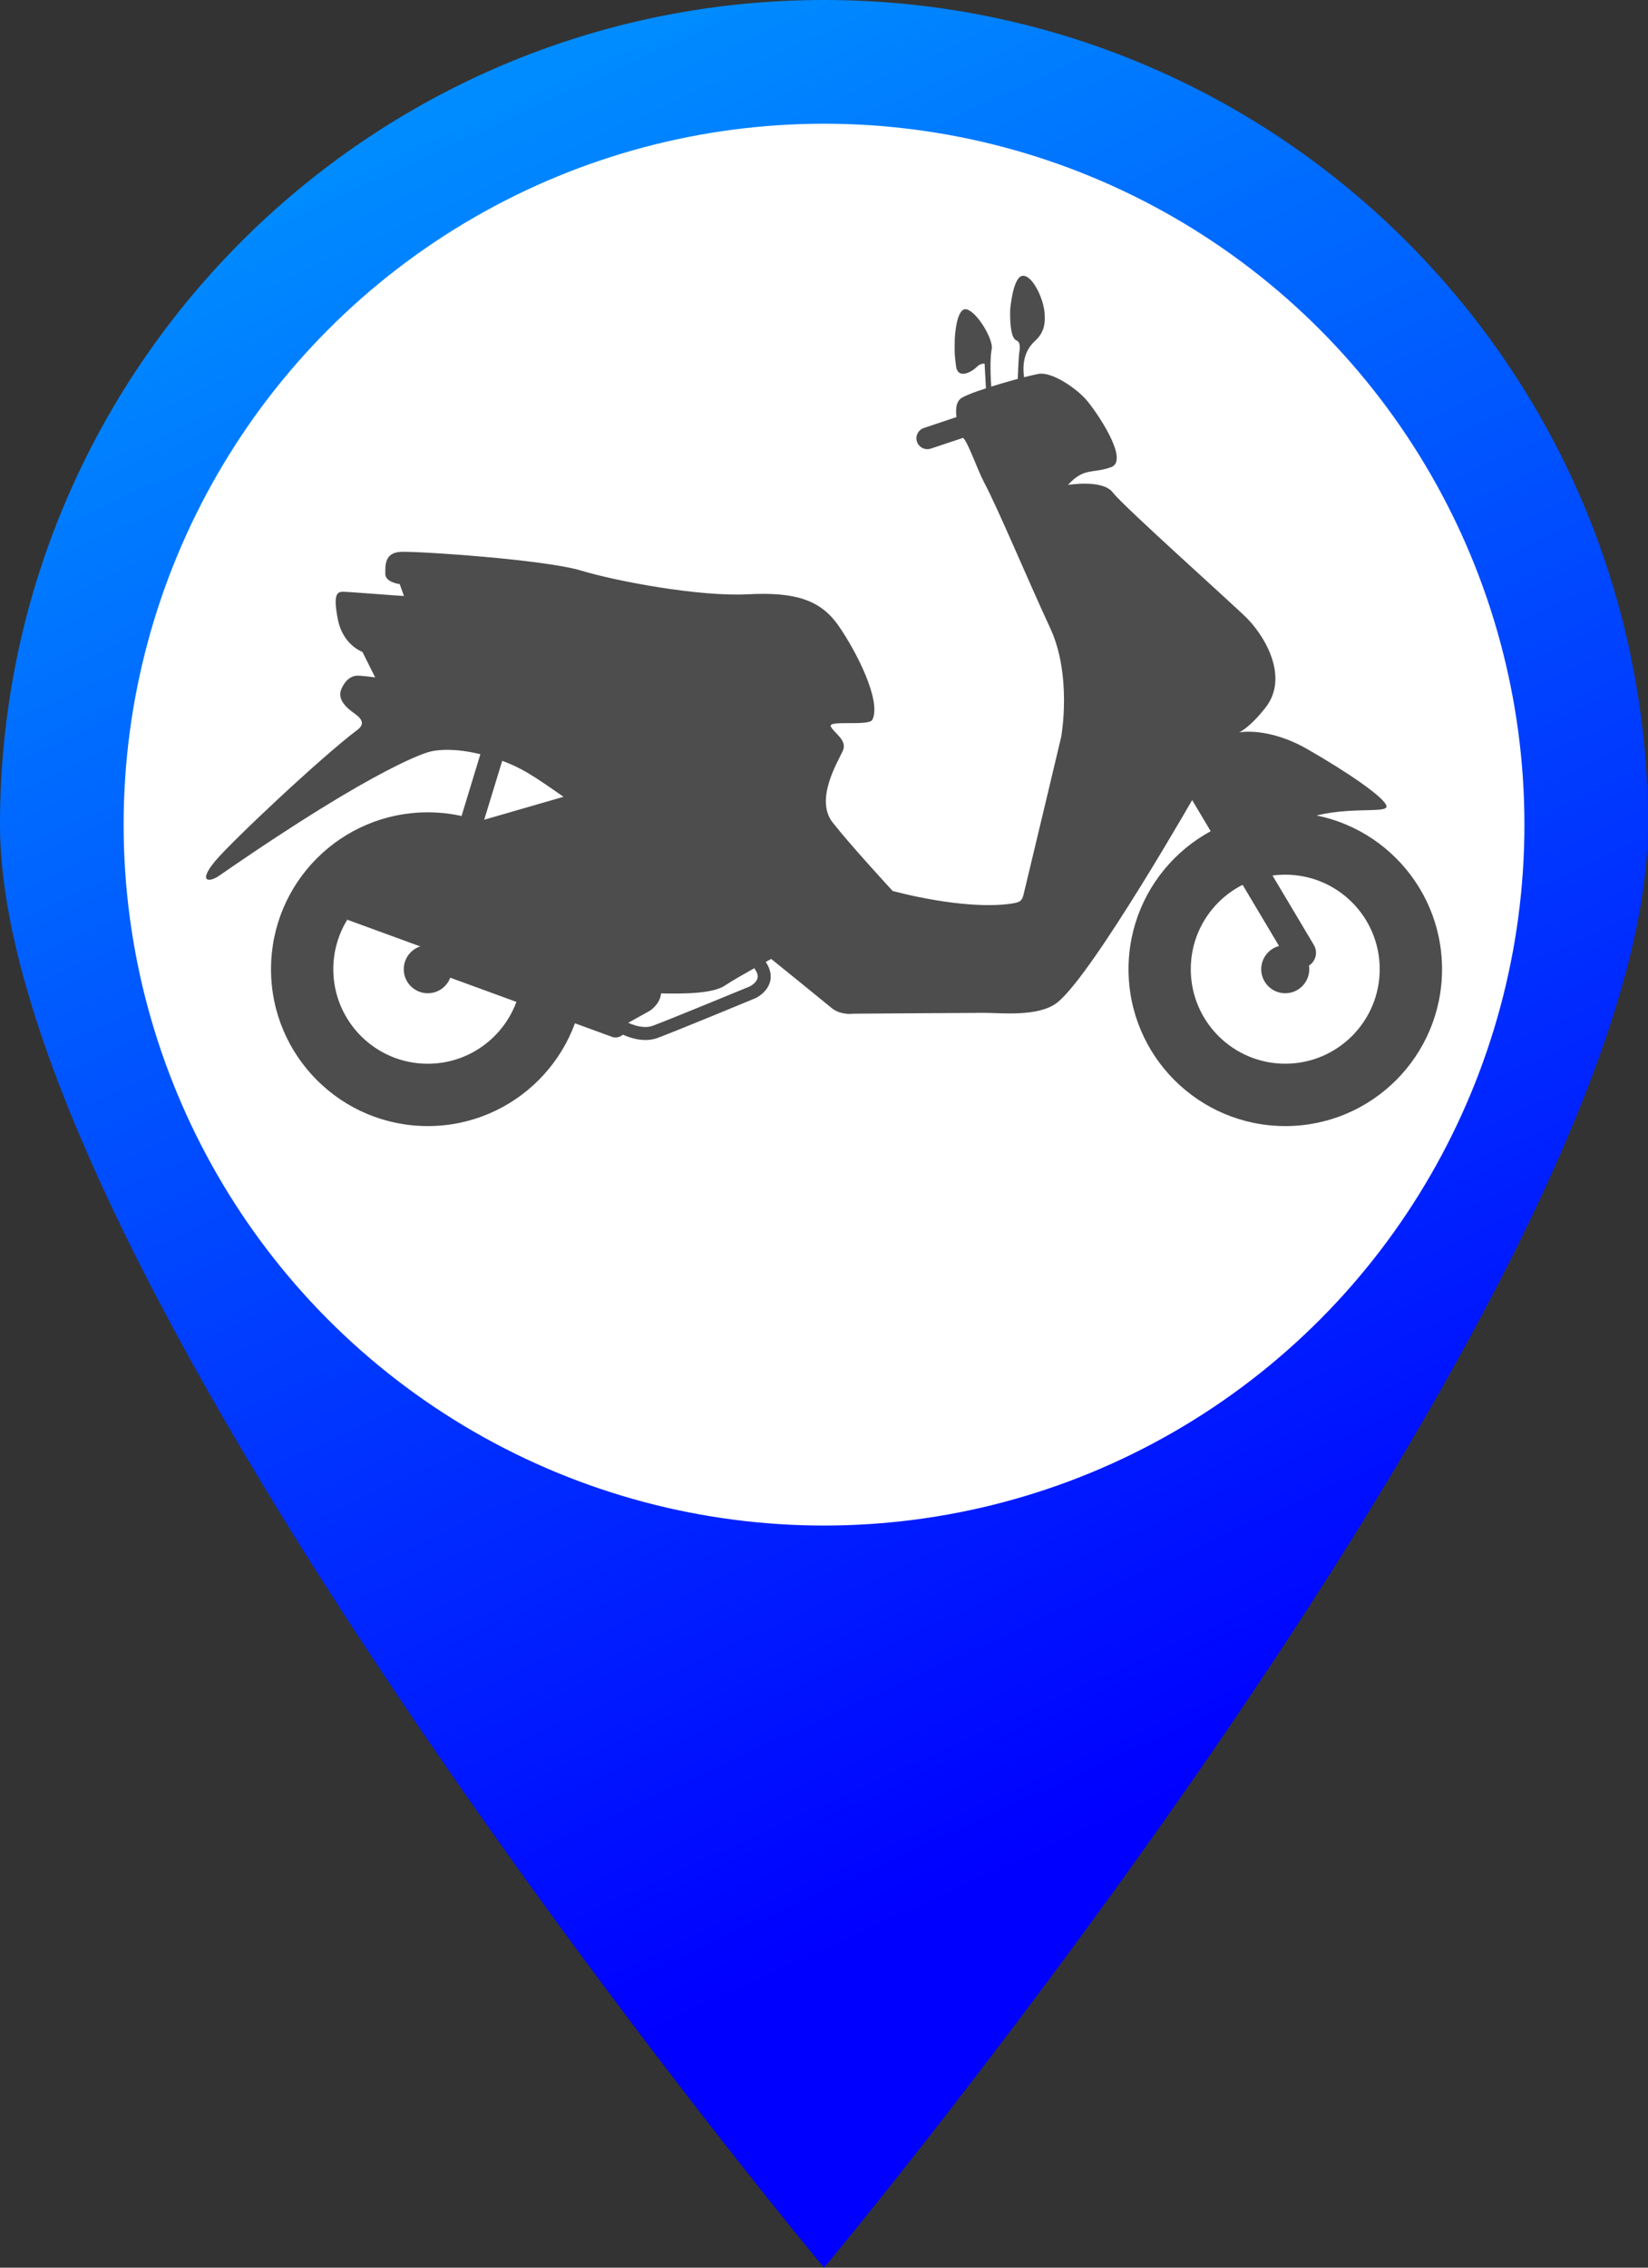
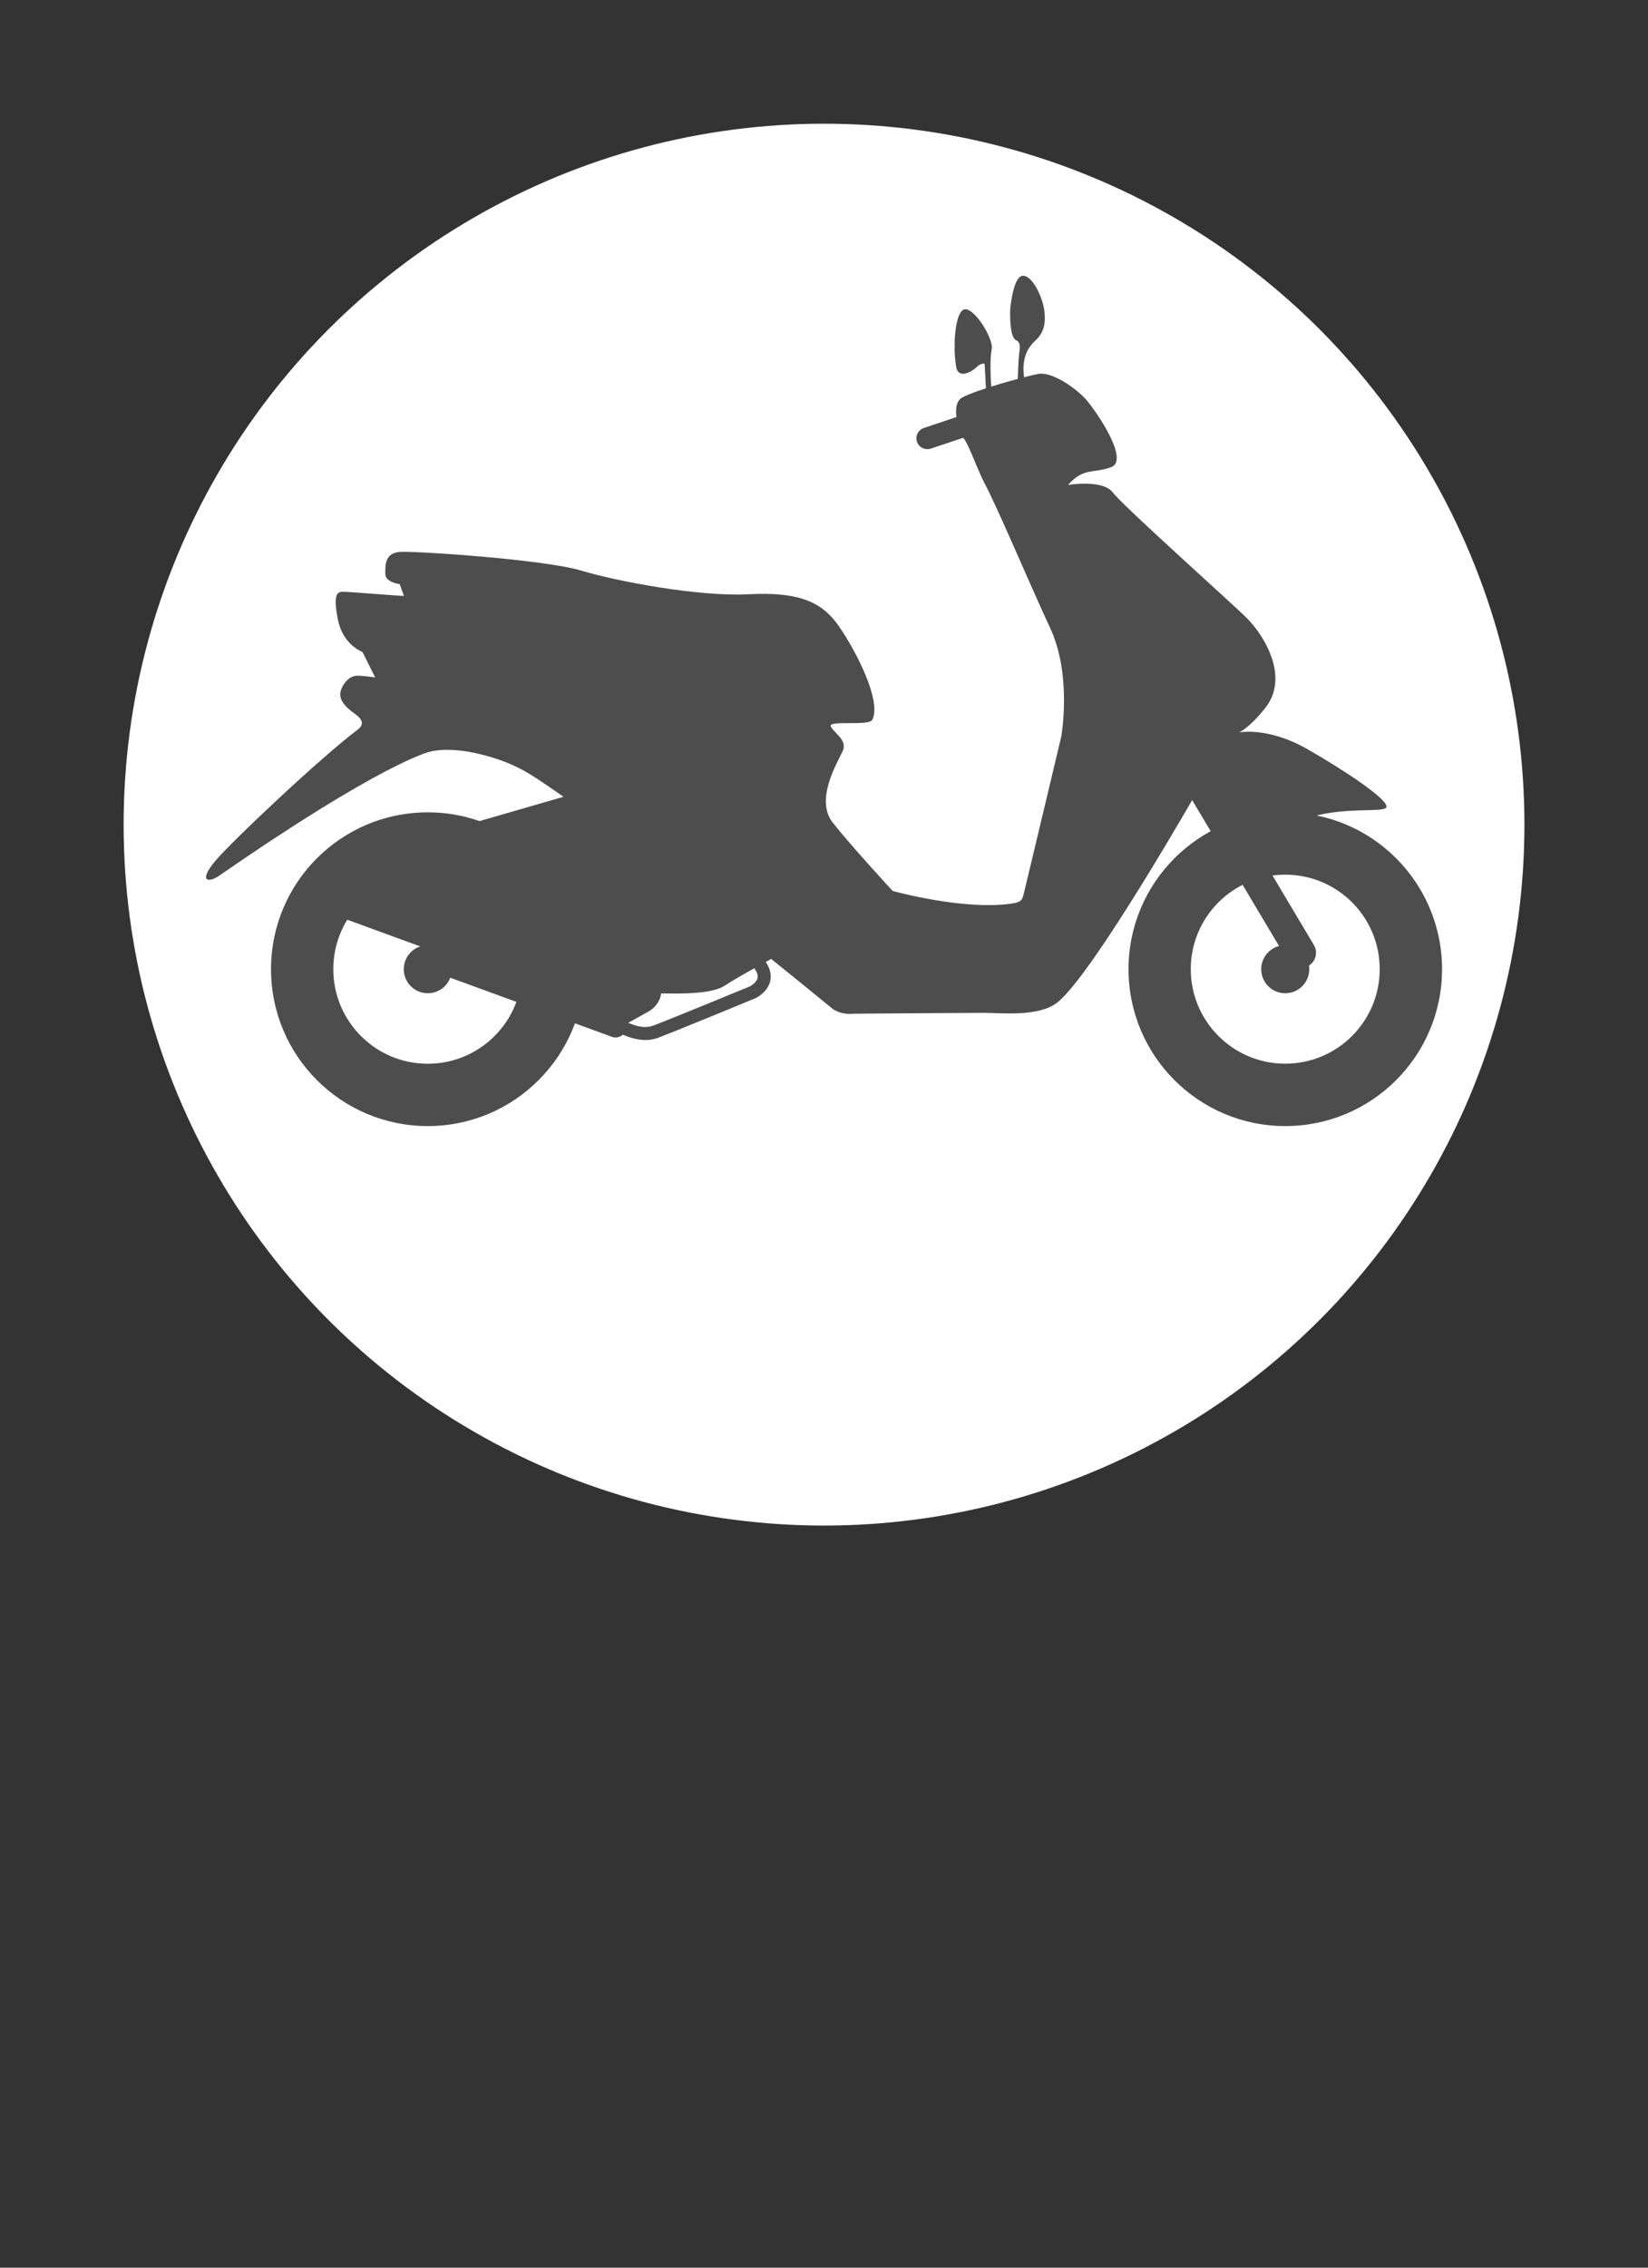
<svg xmlns="http://www.w3.org/2000/svg" version="1.1" x="0px" y="0px" width="32.727px" height="45px" viewBox="0 0 32.727 45" style="enable-background:new 0 0 32.727 45;" xml:space="preserve">
  <rect x="0" y="0" width="32.727" height="45" fill="#333333" stroke="none" />
  <g id="scooter-bleu">
    <g>
      <linearGradient id="SVGID_1_" gradientUnits="userSpaceOnUse" x1="9.868" y1="1.753" x2="25.012" y2="34.85">
        <stop offset="0" style="stop-color:#008CFF" />
        <stop offset="1" style="stop-color:#0000FF" />
      </linearGradient>
-       <path style="fill:url(#SVGID_1_);" d="M32.727,16.364C32.727,25.4,16.364,45,16.364,45S0,25.4,0,16.364C0,7.327,7.327,0,16.364,0    C25.4,0,32.727,7.327,32.727,16.364z" />
      <circle style="fill:#FFFFFF;" cx="16.364" cy="16.364" r="13.909" />
      <g>
        <circle style="fill:#4D4D4D;" cx="8.495" cy="19.233" r="0.477" />
        <path style="fill:#4D4D4D;" d="M28.637,19.233c0,1.72-1.394,3.113-3.113,3.113c-1.719,0-3.113-1.394-3.113-3.113     s1.395-3.113,3.113-3.113C27.243,16.12,28.637,17.513,28.637,19.233z M25.523,17.357c-1.036,0-1.876,0.839-1.876,1.875     s0.84,1.876,1.876,1.876s1.876-0.84,1.876-1.876S26.56,17.357,25.523,17.357z" />
        <circle style="fill:#4D4D4D;" cx="25.523" cy="19.233" r="0.477" />
        <path style="fill:#4D4D4D;" d="M16.531,20.016c0,0-4.157-3.402-5.583-4.373c-0.421-0.286-0.723-0.505-1.396-0.673     c-0.672-0.168-1.026-0.05-1.026-0.05s-0.928,0.211-4.171,2.456c-0.219,0.151-0.42,0.118-0.084-0.286     c0.337-0.403,2.121-2.078,2.826-2.606c0.134-0.101,0.117-0.202-0.05-0.32c-0.168-0.117-0.354-0.286-0.269-0.487     c0.084-0.202,0.218-0.269,0.319-0.269c0.101,0,0.353,0.034,0.353,0.034l-0.252-0.505c0,0-0.386-0.135-0.487-0.639     c-0.101-0.505-0.017-0.555,0.101-0.555c0.117,0,1.126,0.083,1.21,0.083l-0.084-0.235c0,0-0.286-0.033-0.286-0.202     c0-0.168-0.017-0.42,0.303-0.438c0.32-0.017,2.86,0.152,3.583,0.371c0.724,0.218,2.355,0.521,3.313,0.471     c0.959-0.05,1.446,0.118,1.8,0.622c0.353,0.505,0.859,1.496,0.673,1.868c-0.068,0.134-0.892,0-0.825,0.134     c0.067,0.135,0.337,0.27,0.236,0.488c-0.101,0.219-0.555,0.959-0.202,1.413c0.354,0.454,1.194,1.362,1.194,1.362     s1.396,0.389,2.355,0.252c0.235-0.034,0.219-0.084,0.27-0.286c0.051-0.202,0.723-3.028,0.723-3.028s0.219-1.211-0.219-2.153     s-1.033-2.366-1.313-2.893c-0.15-0.286-0.352-0.891-0.437-0.891c0,0-0.269-0.639,0-0.791c0.27-0.151,1.245-0.42,1.514-0.47     s0.757,0.286,0.958,0.521c0.202,0.235,0.859,1.194,0.488,1.329c-0.37,0.134-0.538,0-0.857,0.353c0,0,0.689-0.117,0.891,0.151     c0.203,0.27,2.453,2.276,2.675,2.506c0.388,0.403,0.812,1.188,0.353,1.766c-0.318,0.404-0.521,0.488-0.521,0.488     s0.572-0.118,1.363,0.336c0.791,0.454,1.531,0.958,1.564,1.126s-0.908-0.034-1.699,0.286s-1.564,0.151-2.035-0.622     c0,0-2.104,3.693-2.809,4.238c-0.37,0.286-1.11,0.201-1.447,0.201c-0.336,0-2.606,0.017-2.606,0.017S16.716,20.15,16.531,20.016z     " />
        <path style="fill:#4D4D4D;" d="M18.415,8.913c-0.091,0-0.175-0.057-0.205-0.147c-0.038-0.113,0.023-0.235,0.137-0.273     l0.706-0.236c0.113-0.038,0.236,0.023,0.273,0.137s-0.023,0.235-0.137,0.273l-0.706,0.236     C18.461,8.909,18.438,8.913,18.415,8.913z" />
        <path style="fill:#4D4D4D;" d="M25.832,19.208c-0.104,0-0.203-0.053-0.26-0.147l-2.035-3.415     c-0.086-0.143-0.039-0.329,0.105-0.414c0.143-0.085,0.328-0.039,0.414,0.105l2.035,3.414c0.086,0.144,0.039,0.329-0.104,0.415     C25.938,19.194,25.885,19.208,25.832,19.208z" />
        <path style="fill:#4D4D4D;" d="M18.96,6.733c0,0,0.025-0.663,0.245-0.592c0.219,0.071,0.527,0.612,0.489,0.786     c-0.038,0.173-0.026,0.592,0,0.85l-0.11,0.013l-0.031-0.573c0,0-0.084-0.013-0.155,0.064c-0.07,0.077-0.373,0.27-0.412-0.013     C18.947,6.985,18.96,6.92,18.96,6.733z" />
        <path style="fill:#4D4D4D;" d="M20.061,6.142c0,0,0.053-0.65,0.246-0.669c0.192-0.02,0.418,0.451,0.437,0.741     c0.013,0.181,0.007,0.373-0.192,0.554c-0.199,0.18-0.258,0.437-0.213,0.734l-0.129,0.064c0,0,0.014-0.458,0.032-0.573     c0.019-0.116,0.015-0.21-0.058-0.238C20.067,6.708,20.055,6.36,20.061,6.142z" />
        <path style="fill:#4D4D4D;" d="M12.224,20.588c-0.025,0-0.05-0.004-0.074-0.014l-3.43-1.253c-0.112-0.042-0.17-0.165-0.129-0.277     s0.165-0.17,0.276-0.129l3.431,1.254c0.112,0.041,0.17,0.165,0.129,0.277C12.395,20.534,12.312,20.588,12.224,20.588z" />
        <path style="fill:#4D4D4D;" d="M8.495,16.12c-1.72,0-3.113,1.393-3.113,3.113s1.394,3.113,3.113,3.113     c1.719,0,3.113-1.394,3.113-3.113S10.214,16.12,8.495,16.12z M8.495,21.109c-1.036,0-1.876-0.84-1.876-1.876     c0-0.36,0.102-0.696,0.277-0.982l3.025,1.105c0.024,0.009,0.049,0.013,0.074,0.013l0.343,0.213     C10.174,20.451,9.412,21.109,8.495,21.109z" />
        <path style="fill:#4D4D4D;" d="M12.817,20.638c-0.312,0-0.597-0.183-0.611-0.192l0.142-0.217     c0.003,0.002,0.351,0.224,0.616,0.126c0.318-0.117,1.847-0.748,1.925-0.78c0.037-0.018,0.134-0.081,0.154-0.164     c0.014-0.056-0.008-0.122-0.065-0.196l0.206-0.157c0.133,0.175,0.133,0.324,0.11,0.417c-0.055,0.219-0.274,0.326-0.299,0.337     l-0.005,0.001c-0.065,0.028-1.608,0.665-1.937,0.786C12.975,20.627,12.895,20.638,12.817,20.638z" />
        <path style="fill:#4D4D4D;" d="M15.533,18.91c0,0-0.906,0.488-1.132,0.644c-0.227,0.157-0.766,0.174-1.341,0.157     c-0.575-0.018-0.888-0.087-0.958-0.4c-0.069-0.313-0.644-0.296-0.644-0.296l-2.734-2.491l2.891-0.835L15.533,18.91z" />
-         <path style="fill:#4D4D4D;" d="M9.524,16.566c-0.02,0.065-0.088,0.101-0.152,0.082l-0.199-0.06     c-0.064-0.021-0.101-0.089-0.081-0.153l0.538-1.765c0.02-0.064,0.088-0.101,0.153-0.081l0.199,0.06     c0.065,0.02,0.101,0.088,0.082,0.153L9.524,16.566z" />
        <path style="fill:#4D4D4D;" d="M12.276,20.407l0.627-0.348c0,0,0.227-0.139,0.227-0.384c0-0.244-0.854-1.219-0.854-1.219     l-1.167-0.122l-0.139,0.888c0,0,0.087,0.784,0.139,0.784C11.162,20.006,12.276,20.407,12.276,20.407z" />
      </g>
    </g>
  </g>
  <g id="Layer_1">
</g>
</svg>